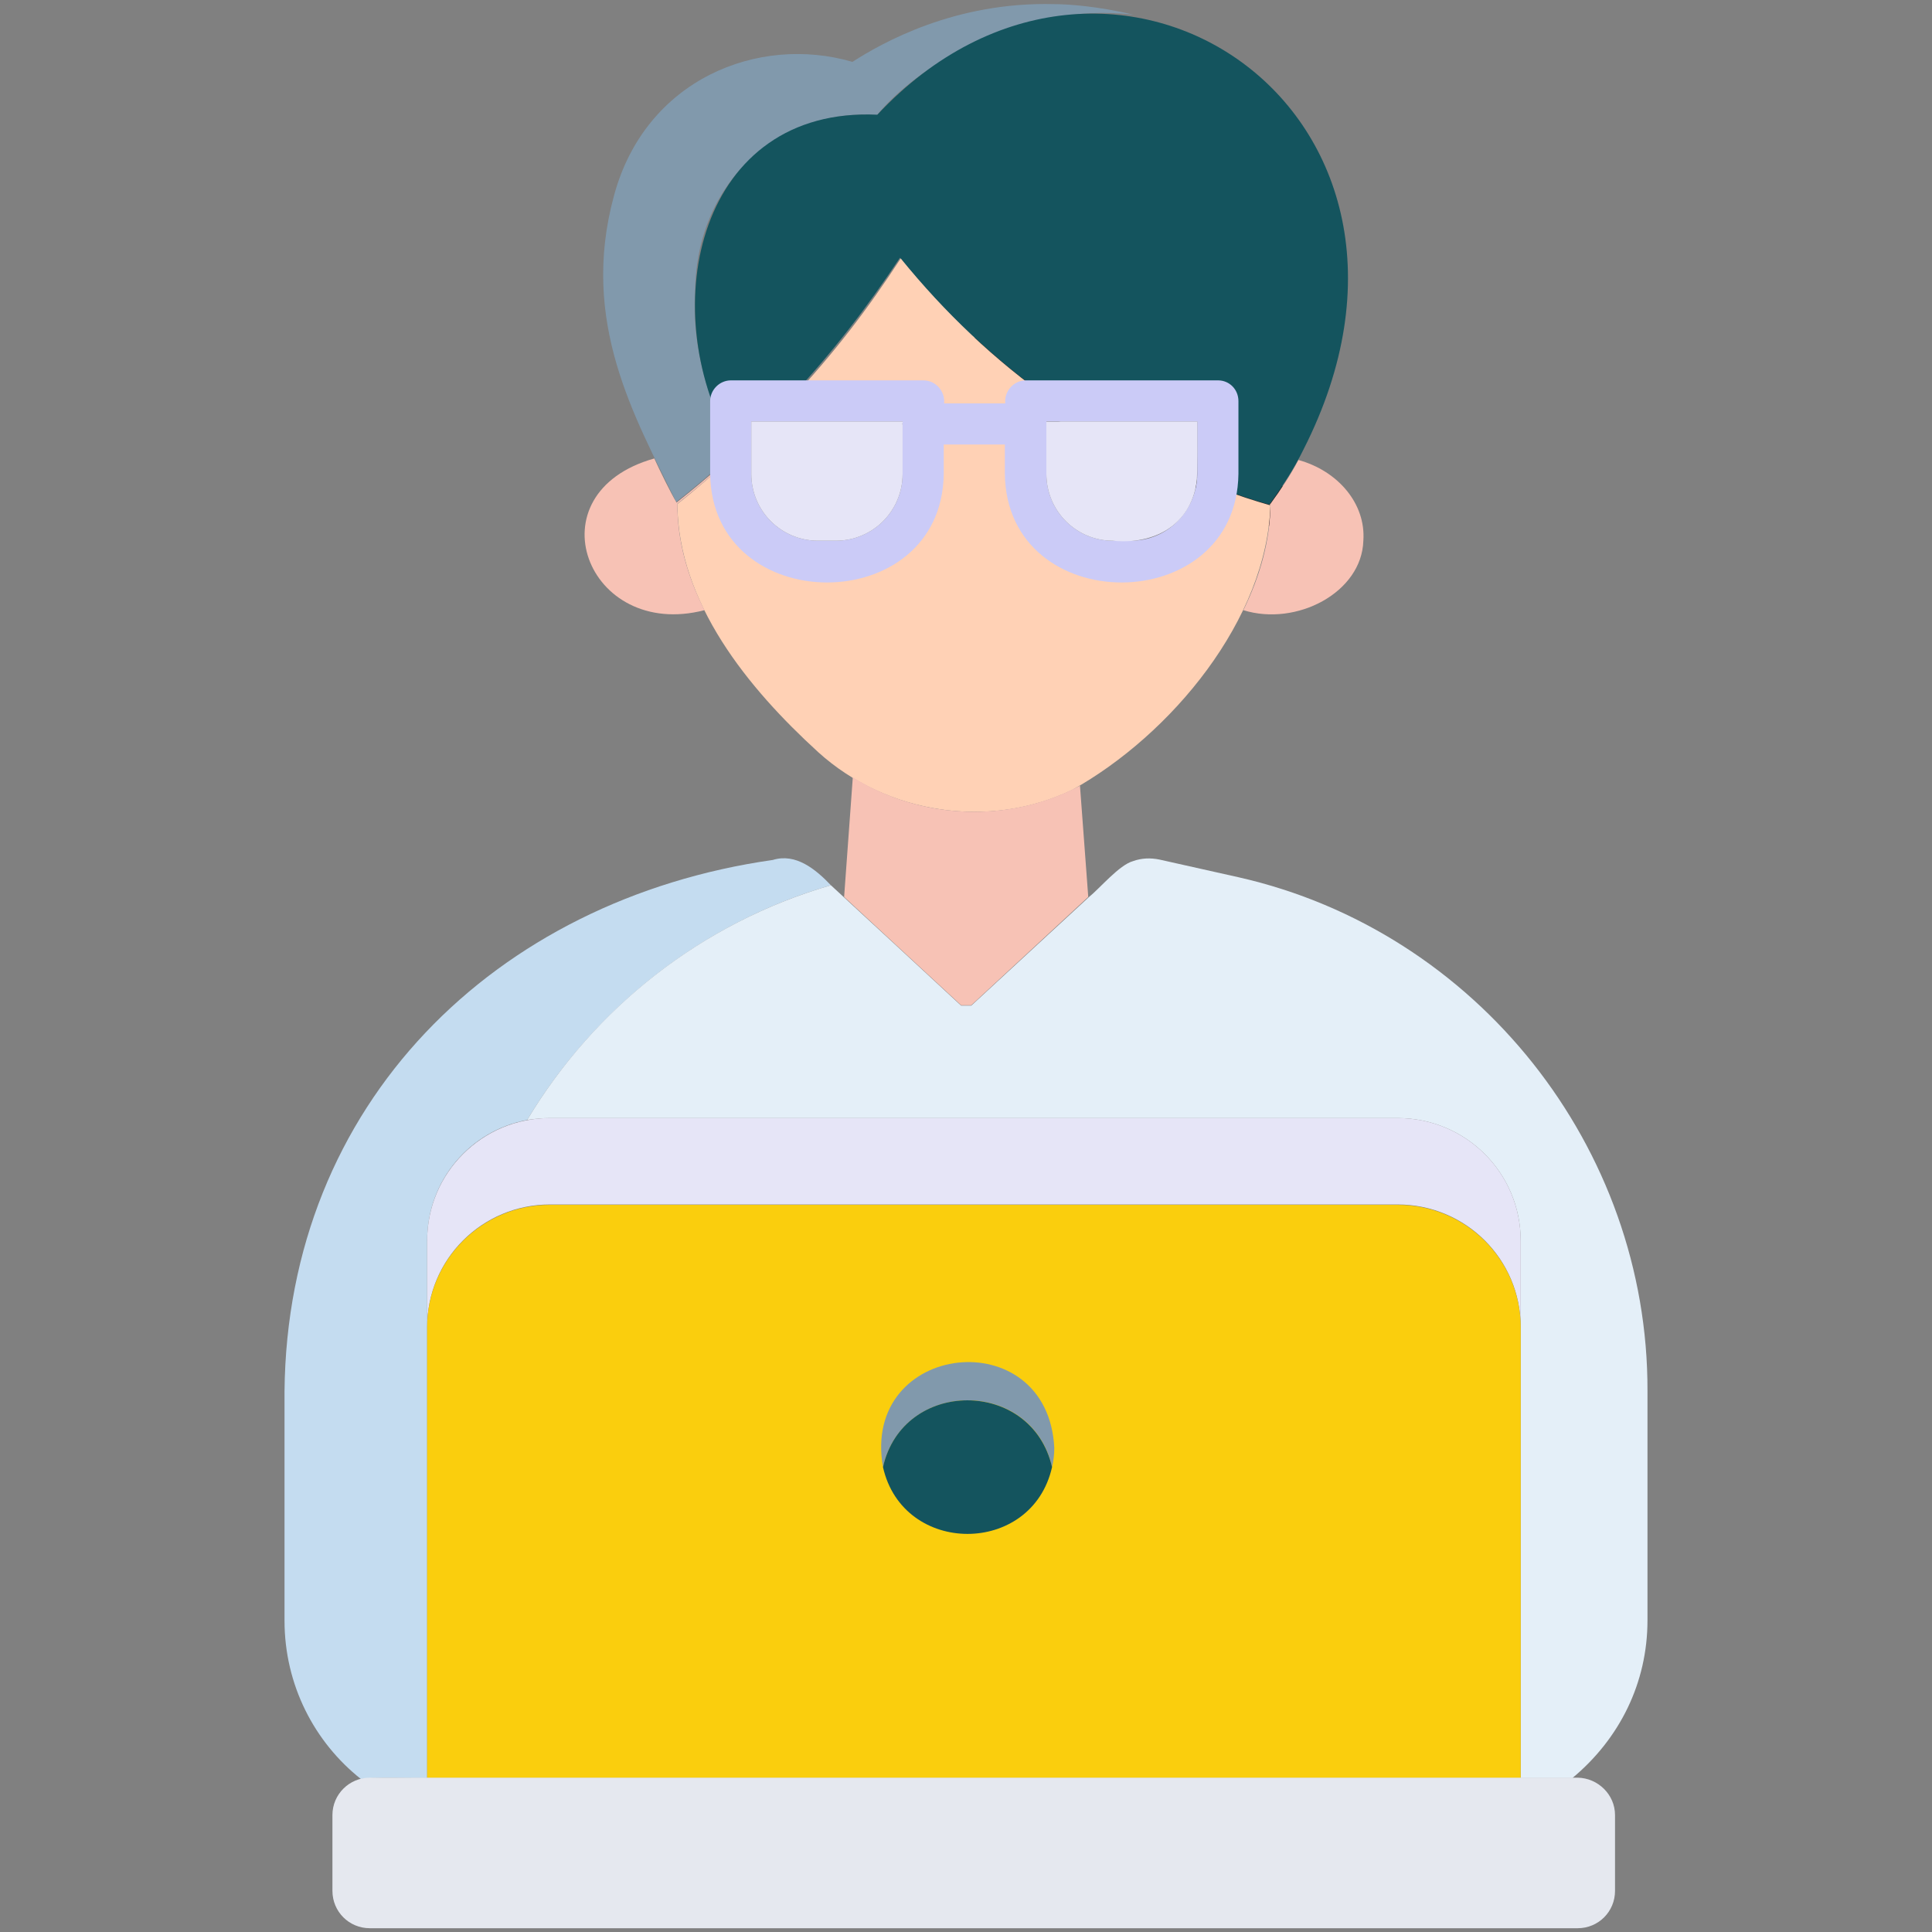
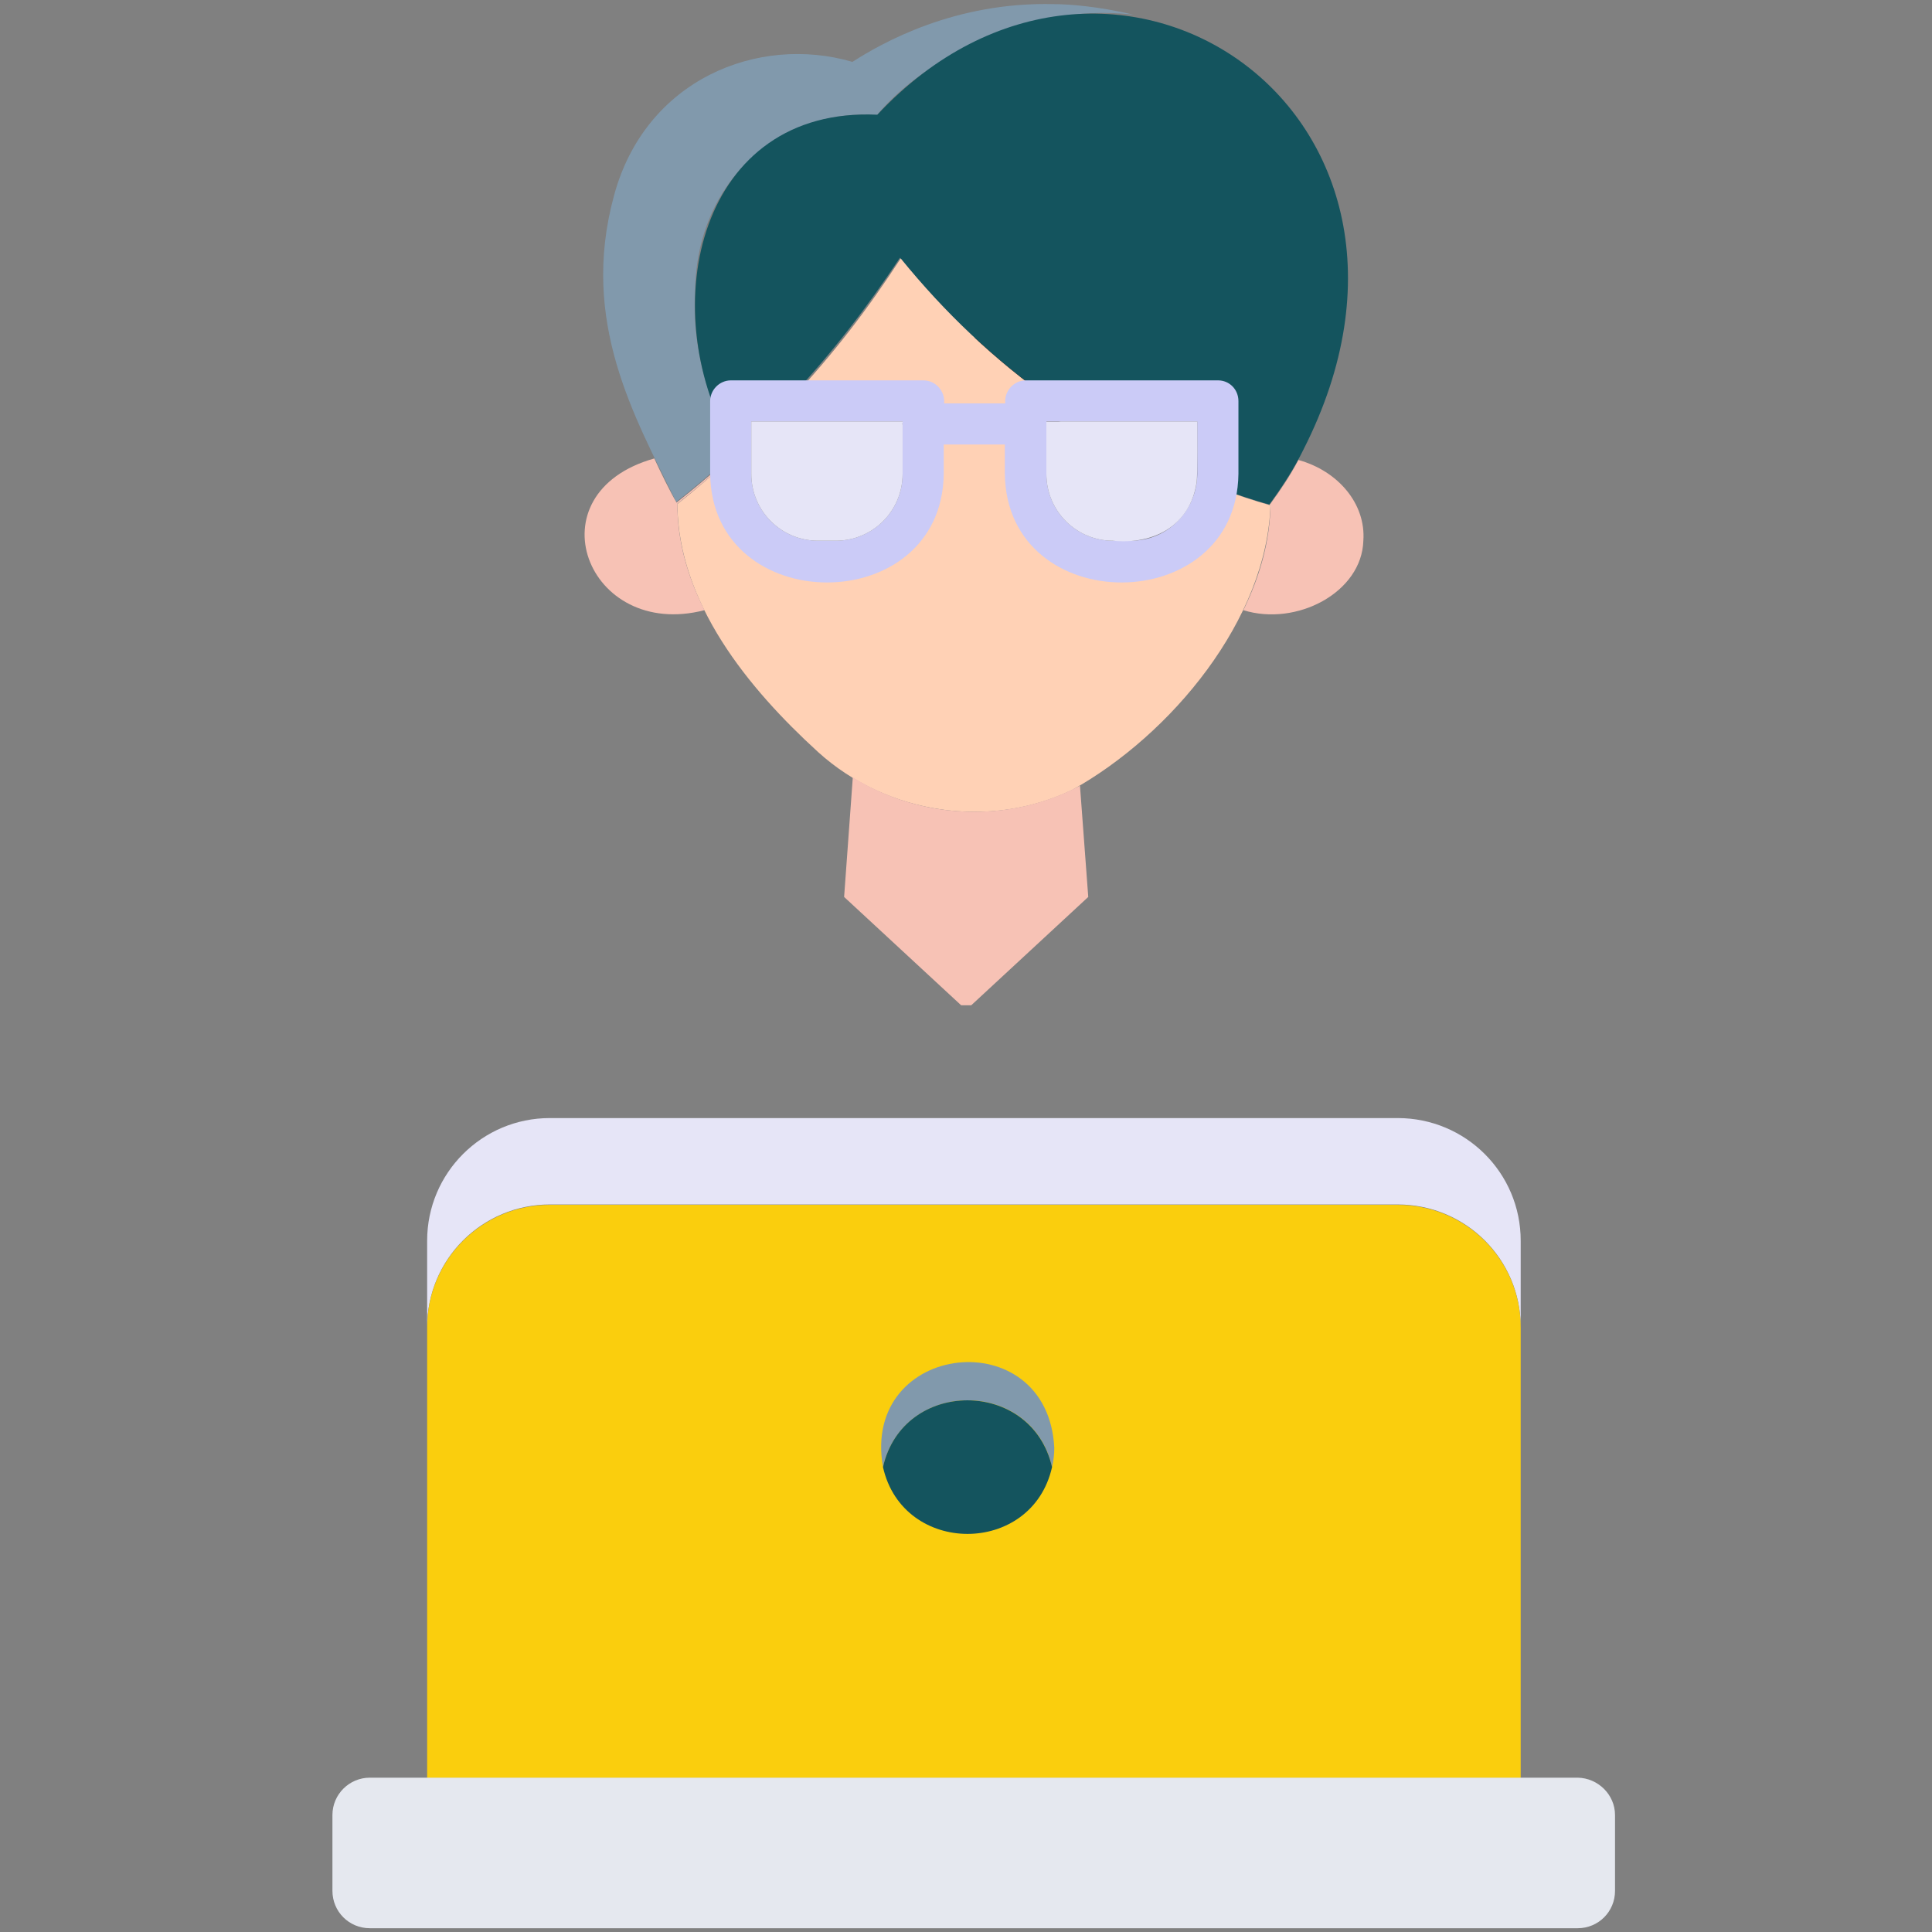
<svg xmlns="http://www.w3.org/2000/svg" width="90" height="90" viewBox="0 0 90 90" fill="none">
  <rect x="0" y="0" width="90" height="90" fill="#808080" stroke="none" />
-   <path d="M38.707 41.238C32.643 42.996 27.668 47.004 24.557 52.172C21.902 52.664 19.898 54.984 19.898 57.797V82.828C19.617 82.846 17.033 82.775 16.822 82.881C14.643 81.158 13.254 78.486 13.254 75.498V64.811C13.377 51.434 23.045 41.906 36 40.06C37.072 39.727 38.004 40.5 38.707 41.238Z" fill="#C4DCF0" />
-   <path d="M76.746 64.793V75.481C76.746 78.398 75.445 81 73.248 82.828H70.84V57.797C70.84 54.633 68.273 52.084 65.109 52.084H25.611C25.26 52.084 24.908 52.119 24.557 52.172C27.668 46.986 32.643 42.996 38.707 41.238C38.83 41.344 44.473 46.565 44.772 46.846H45.246C46.459 45.721 49.553 42.873 50.713 41.801C51.24 41.379 52.137 40.289 52.787 40.113C53.174 39.973 53.596 39.955 54.018 40.043L57.709 40.869C68.801 43.383 76.781 53.455 76.746 64.793Z" fill="#E4EFF8" />
  <path d="M46.143 16.4C47.022 17.156 47.988 17.912 49.06 18.686H49.025C47.971 17.93 47.004 17.156 46.143 16.4Z" stroke="#231F20" stroke-width="2" stroke-miterlimit="10" stroke-linecap="round" stroke-linejoin="round" />
-   <path d="M59.185 23.467C59.168 23.484 59.15 23.502 59.15 23.52C58.43 23.309 57.603 23.045 56.69 22.693C56.707 22.676 56.707 22.658 56.707 22.641C57.603 22.992 58.447 23.256 59.185 23.467Z" stroke="#231F20" stroke-width="2" stroke-miterlimit="10" stroke-linecap="round" stroke-linejoin="round" />
  <path d="M52.805 0.686C47.566 0.053 42.68 3.111 40.852 5.361C36.387 5.045 32.449 8.367 32.379 13.57C32.221 16.207 32.994 18.615 34.031 20.637V21.234C33.205 21.99 32.309 22.746 31.5 23.379C29.566 19.424 27 14.994 28.6 9.123C30.059 3.691 35.332 1.6 39.709 2.883C41.08 2.004 44.473 0.07 49.113 0.193C49.711 0.193 51.117 0.281 52.805 0.686Z" fill="#8199AC" />
  <path d="M60.715 20.953C60.275 21.85 59.73 22.676 59.133 23.502C58.395 23.309 57.586 23.027 56.672 22.693C56.777 22.324 56.707 19.107 56.725 18.668H49.025C46.301 16.734 43.998 14.555 41.924 12.006C40.377 14.326 38.865 16.33 36.685 18.668H34.049V20.637C30.463 14.256 32.59 4.957 40.869 5.344C51.662 -6.188 68.748 5.168 60.715 20.953Z" fill="#14545E" />
  <path d="M59.185 23.467C59.045 28.863 54.527 34.242 49.957 36.791C46.107 38.654 41.309 37.934 38.109 35.033C34.857 32.062 31.588 28.09 31.553 23.467H31.57C32.379 22.834 33.24 22.078 34.066 21.34C33.346 27.334 42.82 28.002 43.031 22.096V18.703H36.756C38.935 16.365 40.43 14.379 41.959 12.041C44.016 14.572 46.318 16.77 49.06 18.703H47.812V22.096C47.742 27.211 56.022 27.65 56.707 22.711C57.603 23.062 58.43 23.326 59.168 23.537C59.15 23.502 59.15 23.484 59.185 23.467Z" fill="#FFD1B5" />
  <path d="M50.695 41.783L45.246 46.828H44.772L39.322 41.783L39.727 36.211C42.926 38.197 47.022 38.355 50.309 36.598L50.695 41.783Z" fill="#F7C2B5" />
  <path d="M70.84 57.797V61.822C70.84 58.658 68.273 56.109 65.109 56.109H25.611C22.465 56.109 19.898 58.658 19.898 61.822V57.797C19.898 54.633 22.465 52.084 25.611 52.084H65.109C68.273 52.084 70.84 54.633 70.84 57.797Z" fill="#E6E5F7" />
  <path d="M70.84 61.84V82.828H19.898V61.84C19.898 58.676 22.465 56.127 25.611 56.127H65.109C68.273 56.127 70.84 58.676 70.84 61.84Z" fill="#FACE0D" />
  <path d="M75.234 84.551V88.084C75.234 89.051 74.461 89.824 73.494 89.824H17.227C16.26 89.824 15.486 89.051 15.486 88.084V84.551C15.486 83.584 16.277 82.811 17.227 82.811H73.494C74.443 82.828 75.234 83.602 75.234 84.551Z" fill="#E5E8EF" />
  <path d="M31.553 23.467C31.553 25.189 32.027 26.859 32.818 28.424C27.334 29.848 24.715 22.975 30.48 21.357C30.744 21.938 31.254 22.975 31.517 23.414C32.203 22.869 32.906 22.289 33.627 21.656C33.645 21.656 33.662 21.674 33.68 21.674C32.959 22.324 32.238 22.922 31.553 23.467Z" fill="#F7C2B5" />
  <path d="M63.51 25.189C63.44 27.598 60.398 29.197 57.92 28.424C58.693 26.842 59.168 25.189 59.185 23.467C59.66 22.816 60.117 22.131 60.486 21.428C62.332 21.938 63.633 23.467 63.51 25.189Z" fill="#F7C2B5" />
  <path d="M56.742 17.719H47.795C47.215 17.719 46.775 18.229 46.828 18.791H43.98C44.033 18.229 43.594 17.719 43.014 17.719H34.049C33.522 17.719 33.082 18.158 33.082 18.686V22.078C33.17 28.811 43.875 28.828 43.963 22.078V20.707H46.81V22.078C46.898 28.828 57.603 28.811 57.691 22.078V18.686C57.691 18.141 57.27 17.719 56.742 17.719ZM42.047 19.723C42.029 19.74 42.029 19.758 42.047 19.775V22.078C42.047 23.801 40.658 25.189 38.935 25.189H38.109C36.387 25.189 34.998 23.801 34.998 22.078V19.635H42.047V19.723ZM55.775 22.078C55.758 23.783 54.387 25.207 52.664 25.189H51.838C50.133 25.189 48.744 23.801 48.744 22.078V19.635H55.775V22.078Z" fill="#CBCBF7" />
  <path d="M55.775 19.635C55.775 19.934 55.793 22.236 55.74 22.482C55.441 24.486 53.736 25.383 51.838 25.189C50.133 25.189 48.744 23.801 48.744 22.078V19.635H55.775Z" fill="#E6E5F7" />
  <path d="M42.047 19.723C42.029 19.74 42.029 19.758 42.047 19.775V22.078C42.047 23.801 40.658 25.189 38.935 25.189H38.109C36.387 25.189 34.998 23.801 34.998 22.078V19.635H42.047V19.723Z" fill="#E6E5F7" />
  <path d="M49.113 67.447C49.113 67.746 49.078 68.045 49.008 68.344C48.076 64.195 42.082 64.195 41.133 68.344C40.096 62.49 48.814 61.523 49.113 67.447Z" fill="#8199AC" />
  <path d="M49.008 68.344C48.076 72.492 42.065 72.492 41.133 68.344C42.065 64.195 48.059 64.195 49.008 68.344Z" fill="#14545E" />
</svg>